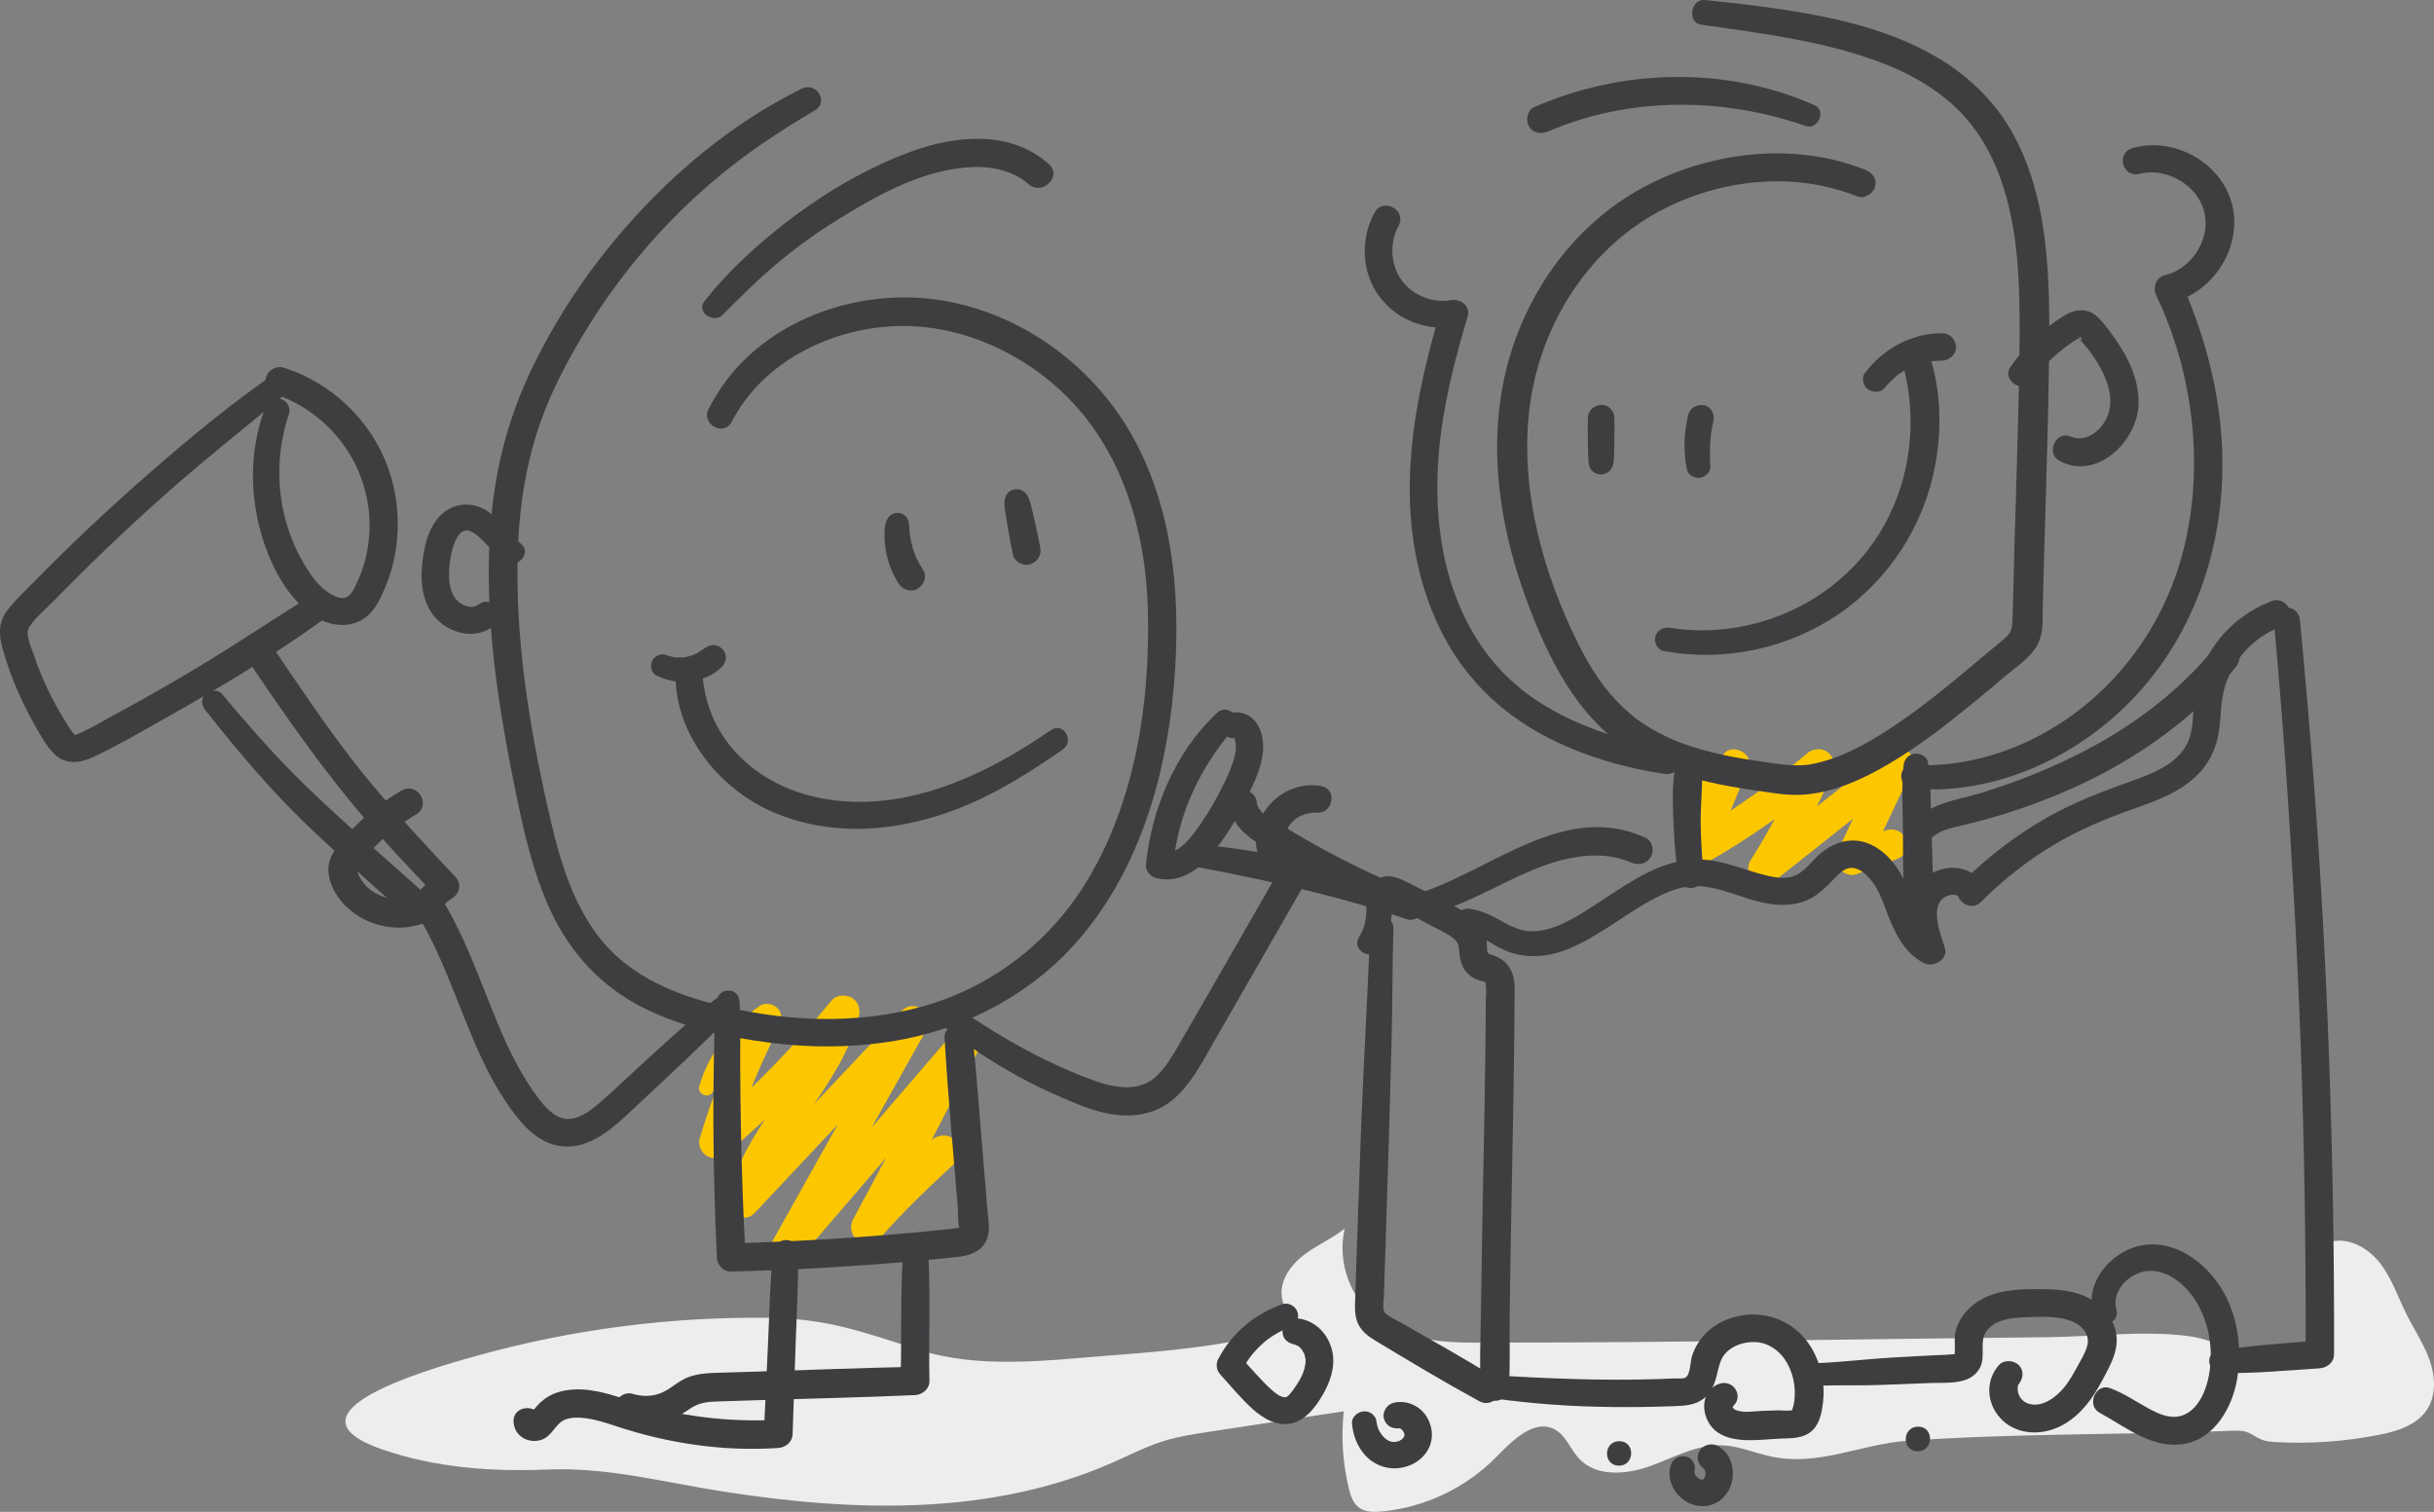
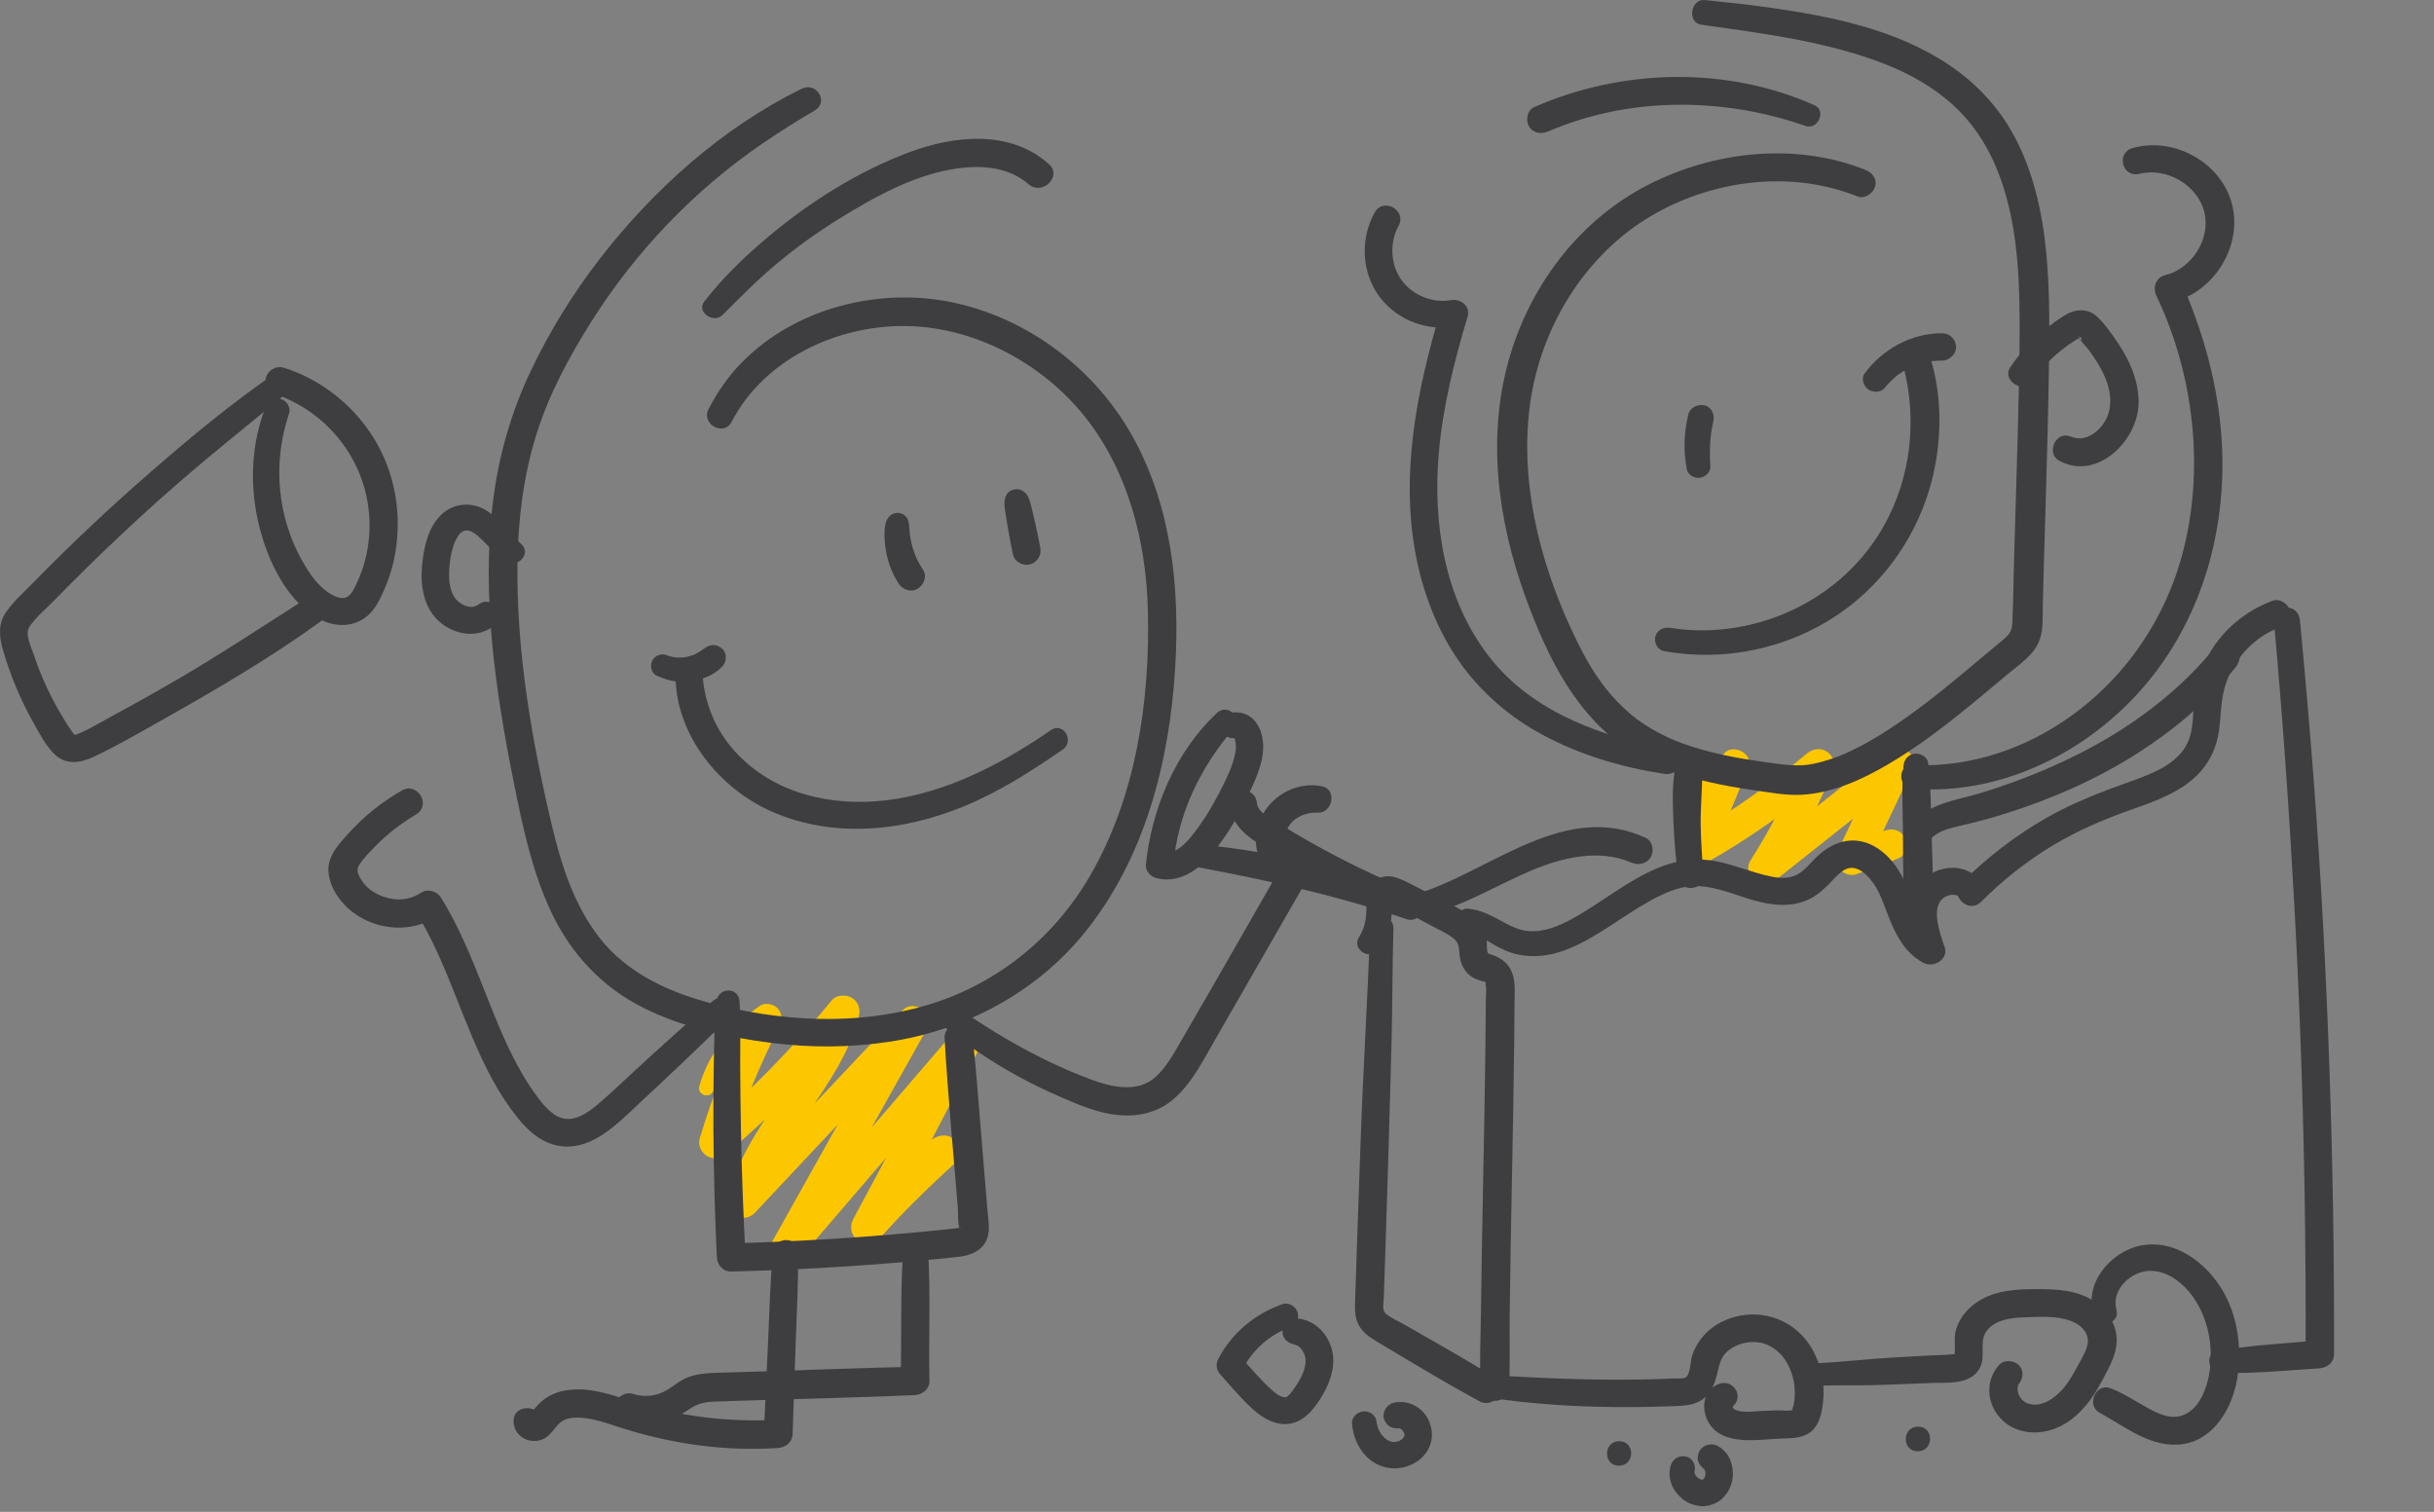
<svg xmlns="http://www.w3.org/2000/svg" id="Ebene_2" viewBox="0 0 4131.98 2566.53">
  <rect x="0" y="0" width="4131.98" height="2566.53" fill="#808080" stroke="none" />
-   <path d="m621.77,2371.57c-45.32,27.93-57.59,59.83,27.58,89.13,91.24,31.38,185.81,37.83,280.71,33.98,101.66-4.12,196.17,21.55,297.53,37.37,220.31,34.38,453.7,42.48,661.96-49.51,29.05-12.83,57.43-27.54,87.81-36.79,24.02-7.32,48.95-11.12,73.78-14.91,76.68-11.68,153.35-23.36,230.03-35.03-4.7,43.65-1.79,88.11,8.56,130.78,2.93,12.09,7.01,24.88,16.89,32.44,10.66,8.15,25.31,8.15,38.67,6.92,73.24-6.72,143.73-40.27,195.13-92.88,27.55-28.2,64.44-65.09,99.1-46.3,19.04,10.32,26.42,33.65,41.2,49.49,29.14,31.24,79.96,27.21,120.17,12.78,40.21-14.43,79.42-37.09,122.11-35.53,26.63.98,51.86,11.42,77.74,17.74,83.65,20.43,155.24-19.46,236.36-25.24,184.2-13.12,365.83-9.88,551-17.11,8.58-.34,17.38-.67,25.54,2.01,8.89,2.92,16.3,9.19,24.97,12.72,8.52,3.47,17.88,4.16,27.06,4.63,57.55,2.93,115.45-1.19,171.99-12.26,31.07-6.08,64.51-16.14,82.11-42.45,16.17-24.17,14.58-56.51,5-83.96-9.58-27.45-26.15-51.83-39.15-77.84-14.86-29.74-25.34-62.16-45.91-88.27-20.58-26.11-55.51-45-86.98-34.26-9.97,90.9,18.47,242.67-100.06,208.78-48.44-13.85-86.06-43.12-138.08-49.88-76.6-9.95-161.71,1.15-239.01,1.9-314.85,3.09-629.85,9.26-944.71,9.26-78.46.77-167.97.45-221.18-69.08-26.65-34.82-36.78-81.74-26.87-124.45-22.05,17.3-48.44,28.39-70.57,45.59-22.13,17.2-40.47,43.82-36.06,71.5,2.84,17.85,13.97,38.69,1.5,51.77-4.94,5.18-12.3,7.11-19.25,8.81-93.76,22.95-178.16,30.31-274.21,37.68-107.77,8.27-221.55,23.54-326.15-10.09-89.65-28.82-152.93-52.52-251.96-53.84-167.65-2.22-335.62,19.56-497.14,64.53-42.79,11.92-136.05,38.37-187.21,69.89Z" style="fill:#eceded;" />
  <path d="m1210.44,1853.5c25.44-43.25,59.05-81.07,103.96-104.48-11.19-10.87-22.37-21.74-33.56-32.61-41.8,65.65-70.5,141.6-92.92,215.82-3.49,11.54,2.26,24.62,12.63,30.45,11.17,6.28,24.07,3.35,33.45-4.6,79.16-67.12,151.66-141.59,217.14-222.11-15.39-8.63-30.77-17.27-46.16-25.9-14.55,59.01-50.35,108.8-84.5,158.08-35.34,51-70.45,103.95-84.58,165.28-5.87,25.48,26.4,45.8,45.46,25.51,95.88-102.11,191.68-204.29,287.65-306.31-13.97-10.4-27.95-20.81-41.92-31.21-73.76,131.82-147.51,263.64-221.27,395.46-14.25,25.47,21.78,54.25,41.7,31.04,103.35-120.36,206.69-240.72,310.04-361.08-13.82-10.29-27.64-20.58-41.47-30.87-55.21,104.77-111.68,208.9-167.53,313.33-6.57,12.28-4.3,27.51,7.31,35.89,10.74,7.75,28.01,8.13,37.41-2.6,39.79-45.43,83.24-86.93,127.58-127.85,11.13-10.27,10.7-29.11.03-39.45-11.83-11.47-28.49-9.22-40.3.46-46.59,38.16-88.46,82.14-127.57,127.85,14.91,11.1,29.81,22.19,44.72,33.29,54.64-105.11,108.67-210.56,163.95-315.34,6.03-11.42,4.03-25.47-6.78-33.28-9.89-7.14-26.07-7.61-34.69,2.41-103.42,120.29-206.83,240.59-310.25,360.88,13.9,10.35,27.8,20.7,41.7,31.04,73.84-131.77,147.68-263.55,221.51-395.32,14.56-25.99-21.04-53.39-41.92-31.21-96.04,101.95-192.26,203.74-288.39,305.6,15.15,8.5,30.31,17.01,45.46,25.51,13.81-59.24,49.31-109.14,83.55-158.29,35.56-51.05,71.11-103.66,86.34-164.86,2.94-11.8-1.89-24.45-12.66-30.51-9.87-5.55-25.91-4.69-33.5,4.6-65.62,80.33-138.44,154.54-217.08,222.17,15.36,8.62,30.72,17.24,46.08,25.86,10.56-35.87,22.83-71.21,36.97-105.83,13.89-33.98,30.02-66.75,45.24-100.12,4.52-9.92,4.51-21.07-3.82-29.14-7.28-7.05-21.07-9.63-29.74-3.47-47.54,33.81-86.73,79.48-102.61,136.47-3.89,13.95,16.1,21.64,23.3,9.4h0Z" style="fill:#fdc700;" />
  <path d="m2872.3,1404.26c31.53-28.49,60.21-60.05,89.55-90.77-13.05-9.71-26.09-19.43-39.14-29.14-21.5,48.45-43,96.9-64.5,145.35-4.87,10.97-5.02,23.09,4.2,32.03,8.63,8.36,22.33,9.61,32.68,3.81,74.93-41.93,145.14-92.48,210.57-148-15.37-8.62-30.73-17.25-46.1-25.87-24.23,58.91-54.01,115.47-88.04,169.29-7.23,11.42-3.58,27.24,7.12,34.96,11.92,8.61,25.37,6.24,36.44-2.53,75.21-59.62,150.43-119.24,225.64-178.86-14.63-10.89-29.25-21.78-43.88-32.66-25.67,54.12-51.38,108.22-76.86,162.43-4.77,10.15-5.38,21.08,2.13,30.29,6.5,7.97,18.68,13.3,29.03,9.59,24.41-8.76,49.08-16.91,72.76-27.52,11.77-5.27,15.92-21.67,11.1-32.63-5.26-11.95-18.34-18.52-31.24-15.06-22.65,6.07-44.63,14.7-66.74,22.5,10.39,13.29,20.77,26.58,31.16,39.88,25.78-54.06,51.32-108.24,76.91-162.4,14.01-29.64-19.43-52.09-43.88-32.66-75.12,59.71-150.24,119.42-225.35,179.13,14.52,10.81,29.04,21.62,43.56,32.43,36.51-57.91,67.39-118.88,93.33-182.21,4.52-11.03-2.98-25.04-12.64-30.47-11.16-6.28-24.1-3.37-33.46,4.6-61.98,52.74-128.72,98.75-198.64,140.29,13.2,9.86,26.39,19.72,39.59,29.58,20.22-48.96,40.44-97.93,60.66-146.89,9.42-22.81-26.71-41.8-41.64-23.36-27.8,34.35-56.61,68.12-81.8,104.44-11.84,17.07,13.67,32.95,27.49,20.46h0Z" style="fill:#fdc700;" />
  <path d="m1360.94,150.58c-134.82,66.38-251.33,170.65-342.87,288.98-45.41,58.69-84.57,122.09-116.51,189.08-34.01,71.35-55.19,145.45-64.81,223.9-19.46,158.64,4.26,320.39,35.48,475.95,14.95,74.54,30.7,149.44,63.02,218.73,33.25,71.26,86.55,128.6,157.22,163.77,67.41,33.55,143.01,50.09,217.31,59.47,66.19,8.35,132.93,8.13,198.93-1.82,128.42-19.38,248.59-82.55,331.2-183.71,103.03-126.17,145.3-290.49,155.05-450.45,8.22-134.99-5.62-273.75-72.47-393.8-62.85-112.87-173.57-197.79-300.13-226.2-127.45-28.61-273.2,7.71-364.98,102.84-21.95,22.75-39.94,48.93-54.43,76.96-13.35,25.82,25.93,47.31,39.06,21.92,54.78-105.97,176.64-162.87,291.86-162.77,118.45.1,235.82,62.96,308.6,154.88,72.95,92.14,103.22,211.29,106.19,327.66,3.93,154.26-20.25,317.52-99.12,452.4-61.87,105.81-159.55,183.78-276.85,218.28-119.7,35.2-248.76,27.61-368.3-4.25-70.91-18.9-140.12-50.99-186.37-110-43.63-55.67-65.53-125.03-81.56-192.92-34.14-144.6-60.08-294.92-57.96-443.9,1.06-74.5,10.22-149.1,32.77-220.29,21.33-67.34,55.56-130.77,93.22-190.28,74.97-118.46,174.18-222.33,290.01-301.45,28.79-19.67,58.39-38.34,88.5-55.94,24.74-14.46,2.94-49.33-22.05-37.02h0Z" style="fill:#3e3d40;" />
  <path d="m1708.59,840.06c-5.63,10.33-3.04,22.84-1.26,33.94,1.18,7.36,2.33,14.73,3.64,22.07,2.72,15.22,5.35,30.44,8.72,45.53,2.71,12.18,17.42,20.06,29.16,16.36,13.01-4.1,19.42-15.6,17.07-28.75-2.67-14.93-6.02-29.69-9.32-44.49-1.61-7.25-3.38-14.46-5.12-21.68-2.12-8.76-4.77-21.49-11.94-27.25-4.95-3.98-9.9-5.99-16.3-5.15-5.94.79-11.67,3.96-14.64,9.41h0Z" style="fill:#3e3d40;" />
  <path d="m1504.7,884.69c-3.28,8.43-3.33,18.65-3.03,27.64.33,9.75,1.48,19.61,3.54,29.14,3.77,17.44,10.79,34.72,20.61,49.63,6.81,10.34,21.5,15.12,32.5,8.1,10.34-6.6,15.86-20.8,8.67-31.92-4.12-6.37-7.94-12.97-11.18-19.83-.43-.91-.86-1.83-1.27-2.75-1.02-2.33-.82-1.85.59,1.47.31-.46-1.98-5-2.23-5.67-1.34-3.56-2.53-7.18-3.59-10.83-2.1-7.3-3.64-14.68-4.8-22.19-.22-1.62-.14-1,.24,1.87-.11-1.01-.21-2.02-.32-3.04-.19-2.02-.33-4.05-.47-6.08-.36-5.28-.69-10.5-1.88-15.67-1.81-7.89-10.39-14.29-18.48-13.94-9.1.39-15.67,5.75-18.91,14.07h0Z" style="fill:#3e3d40;" />
  <path d="m1784.26,1239.37c-82.75,56.99-178.05,106.9-279.02,119.12-94.1,11.38-193.16-11.14-258.26-83.57-31.31-34.84-49.76-77.96-53.89-124.48-1.09-12.3-9.62-22.58-22.74-22.58-12.04,0-23.5,10.1-23.35,22.54,1.21,98.87,75.39,188.82,163.23,227.37,105.33,46.22,223.75,33.55,327.75-9.63,59.62-24.75,113.08-59.13,166.03-95.61,20.78-14.31,1.06-47.48-19.74-33.15h0Z" style="fill:#3e3d40;" />
  <path d="m1114.77,1146.98c17.44,7.95,35.81,12.39,55.05,10.02,20.76-2.56,41.19-9.94,56.03-25.26,7.89-8.14,8.97-22.57.02-30.51-4.16-3.69-9.6-6.39-15.3-6.15-6.29.27-10.94,2.66-15.87,6.5.62-.48,3.97-2.86,1.51-1.19-.7.47-1.39.95-2.08,1.43-1.57,1.08-3.09,2.22-4.68,3.27-2.82,1.87-5.74,3.58-8.76,5.1-.75.38-1.51.75-2.28,1.1-3.53,1.64.4.34,1.43-.52-1.09.91-3.44,1.29-4.79,1.74-3.42,1.15-6.89,2.12-10.42,2.84-1.04.21-6.5,1.05-2.78.56,3.73-.49-1.8.12-2.85.19-3.6.22-7.2.19-10.79-.03-.84-.05-1.68-.13-2.52-.18-2.73-.18.6.05,1.5.25-1.65-.37-3.36-.52-5.02-.87-1.87-.38-3.72-.84-5.55-1.37-.8-.23-1.61-.56-2.42-.74-2.37-.54,4.39,1.91.52.24-4.95-2.14-9.57-3.29-14.96-1.84-4.65,1.25-9.72,4.75-12.04,9.08-4.65,8.66-2.86,21.83,7.06,26.35h0Z" style="fill:#3e3d40;" />
  <path d="m885.1,923.81c-19.32-17.54-34.57-39.59-55.88-54.86-25.06-17.97-59.06-16.38-81.17,5.79-21.91,21.98-28.51,54.89-31.53,84.58-3.34,32.82,2.11,70.22,27.13,93.98,26.41,25.09,69.21,32.22,97.6,6.63,18.93-17.06-6.45-49.47-27.47-34.7-1.11.78-6.32,3.96-4.27,2.92,2.03-1.03-3.44,1.07-4.7,1.56-.32.13-3.75.93-.83.35,3.04-.61-1.1.1-1.91.12-2.4.04-4.8.08-7.18-.23,4.58.59-2.06-.77-3.21-1.07-.57-.15-4.77-1.56-2.26-.62,2.26.85-.98-.44-1.18-.55-2.25-1.17-4.44-2.37-6.61-3.66-.92-.55-1.84-1.16-2.7-1.8,3.21,2.38-.59-.67-1.13-1.21-1.77-1.79-3.64-3.46-5.26-5.4,2.53,3.04-1.34-2.33-1.97-3.41-3.16-5.42-3.97-7.67-5.67-14.18-1.72-6.61-2.08-9.21-2.38-15.28-.35-6.88-.15-13.78.42-20.65.88-10.64,2.38-20.29,5.48-31.18.72-2.54,1.53-5.06,2.42-7.55.33-.93,3.06-7.27,1.5-3.99,1.1-2.32,2.28-4.6,3.59-6.81.61-1.02,4.21-6.26,1.86-3.28,1.51-1.92,3.28-3.52,4.98-5.25,2.42-2.48-2.83,1.68.08-.17.84-.53,1.78-1.03,2.58-1.61.76-.55,4.1-1.85-.11-.23.98-.38,2-.62,2.99-.96,1-.34,2.07-.52,3.11-.74-4.36.94-.26.18.92.12.96-.05,1.92.04,2.87.08-4.1-.16-1.31-.27-.19.07,1,.31,6.42,2.11,4.48,1.27-1.98-.86,2.6,1.46,3.36,1.9,1.13.65,2.22,1.35,3.32,2.06.32.2,3.48,2.49,1.84,1.25-1.95-1.48,1.4,1.19,1.79,1.52,1.06.91,2.12,1.81,3.16,2.74,2.13,1.9,4.2,3.86,6.24,5.86,4.2,4.1,8.26,8.34,12.36,12.53,8.87,9.05,18.63,18.33,29.87,24.35,18.48,9.9,40.57-14.92,23.67-30.27h0Z" style="fill:#3e3d40;" />
  <path d="m1216.51,1699.9c-3.98,36.09-4.17,72.4-4.78,108.7-.61,36.24-.91,72.48-.65,108.72.52,72.47,2.42,144.92,5.9,217.31.62,12.83,10.46,24.2,24.05,23.89,103.57-2.38,207.05-8.35,310.23-17.53,25.55-2.27,51.14-4.5,76.62-7.47,26.03-3.03,48.2-15.1,50.59-43.85.95-11.45-1.21-23.46-2.16-34.87-1.04-12.62-2.09-25.23-3.13-37.85l-6.65-80.43c-4.82-58.36-9.02-116.82-15.24-175.05-1.36-12.73-9.82-23.41-23.58-23.42-12.02,0-24.94,10.49-24.21,23.37,5.44,96.29,14.74,192.46,22.49,288.59.84,10.41-.53,24.16,2.6,33.99,2.36,7.42,1.79-4.02,4.68-.74.24.27-13.62,2.37-13.39,2.34-24.2,2.59-48.42,5-72.65,7.22-46.9,4.29-93.87,7.86-140.88,10.73-54.85,3.35-109.75,5.67-164.67,7.22,8.02,7.96,16.04,15.93,24.05,23.89-3.87-72.39-6.62-144.84-7.91-217.32-.64-36.24-1.14-72.48-1.25-108.72-.11-36.26.95-72.51-1.17-108.7-1.46-24.97-36.23-24.14-38.89-.04h0Z" style="fill:#3e3d40;" />
  <path d="m1533.06,2125.19c-4.9,72.81-2.04,146.18-4.3,219.12,8.29-8,16.58-16,24.87-24-87.93,1.62-175.86,5.29-263.76,7.96-21.39.65-42.77,1.3-64.16,1.95-19.68.6-39.79.74-58.35,8.07-17.01,6.73-29.77,20.78-46.81,27.11-15.25,5.67-31.1,5.42-46.54.79-12.21-3.66-26.03,4.52-29.46,16.57-3.74,13.13,4.54,24.45,16.56,28.64,37.98,13.24,76.07,3.68,108.19-18.62,15.37-10.68,27.68-12.88,46.23-13.53,22.97-.8,45.94-1.48,68.91-2.21,89.49-2.87,179.08-4.73,268.52-8.68,12.69-.56,25.15-10.32,24.87-24-1.53-72.94,2.07-146.27-2.11-219.12-1.55-27.06-40.86-26.88-42.67-.04h0Z" style="fill:#3e3d40;" />
  <path d="m1312.23,2125.23c-5.05,51.21-5.96,103.08-8.38,154.47-2.43,51.49-4.7,102.99-7.17,154.47,8.26-7.97,16.52-15.95,24.78-23.92-84.91,4.32-169.07-5.49-250.08-31.71-30.82-9.98-62.86-21.33-95.79-19.78-16.12.76-32.83,4.33-46.59,13.14-6.91,4.43-13.2,9.75-18.44,16.06-2.26,2.73-6.37,7.12-7.85,10.59-3.31,2.98-2.87,3.24,1.33.77,3.44-.2,6.72.29,9.84,1.49,2.09,3.54,4.17,7.09,6.26,10.63-.07.6-.14,1.2-.21,1.8-1.62-30.31-48.92-30.41-48.09-.05.66,24.13,24.55,38.34,46.88,31.15,17.78-5.72,23.14-24.9,37.26-32.83,9.79-5.5,24.74-5.78,38.47-3.92,17.19,2.34,34.09,7.72,50.5,13.19,88.61,29.52,182.43,43.59,275.83,37.35,13.18-.88,24.34-10.04,24.78-23.92,1.64-51.49,3.49-102.98,5.19-154.48,1.69-51.37,4.94-103.08,3.98-154.48-.51-27.4-39.93-26.28-42.52-.04h0Z" style="fill:#3e3d40;" />
  <path d="m1210.43,1699.05c-44.5,37.95-87.78,77.16-130.87,116.75-20.46,18.79-40.51,38.19-61.6,56.28-15.38,13.19-36.16,29.68-57.83,27.23-19.52-2.21-34.88-20.07-46.03-34.69-13.84-18.15-25.85-37.71-36.65-57.79-22.93-42.62-40.14-87.91-57.96-132.82-20.44-51.5-41.54-103.09-70.9-150.27-6.7-10.77-22.41-15.63-33.54-8.36-16.6,10.85-34.83,13.99-54.15,9.67-18.3-4.1-36.31-14.17-46.21-29.38-5.32-8.17-10.98-17.27-5.49-26.41,7.18-11.94,17.92-22.5,27.61-32.4,20.73-21.17,43.98-39.03,69.41-54.18,26.75-15.93,2.62-56.05-24.21-40.64-33.65,19.33-64.56,44-90.54,72.88-12.65,14.06-27.31,29.45-32.33,48.13-5.22,19.4,2.38,41.02,13.08,57.19,35.14,53.12,113.43,71.7,167.41,36.43-11.18-2.78-22.36-5.57-33.54-8.36,55.43,89.14,79.86,192.86,129.97,284.65,12.34,22.6,26.34,44.17,42.4,64.31,16.3,20.45,36.21,39.01,62.08,46.07,59.48,16.23,107.28-35.45,146.25-71.84,51.21-47.81,102.39-95.53,151.78-145.19,18.37-18.47-9.17-43.46-28.16-27.27h0Z" style="fill:#3e3d40;" />
  <path d="m1591.68,1733.7c42.26,36.33,89.39,67.58,138.25,94.3,24.03,13.14,48.85,24.96,74.02,35.76,25.83,11.08,52.34,22.41,80.18,27.23,28.55,4.95,56.79,3.57,83.31-8.89,22.61-10.62,39.89-29.36,54.35-49.23,15.83-21.77,28.4-46,41.81-69.28,15.35-26.64,30.64-53.3,45.94-79.96,34.92-60.84,69.77-121.73,104.8-182.5,6.68-11.58,2.64-26.16-8.83-32.94-18.98-11.21-29.32-36.39-21.55-57.47,8.16-22.11,31.06-31.96,53.18-31.18,25.64.9,33.01-39.83,6.61-44.93-45.48-8.77-90.98,18.98-106.7,62.11-15.41,42.29,5.88,91.17,43.52,113.44-2.94-10.98-5.88-21.96-8.83-32.94-57.62,100.53-115.06,201.19-173.34,301.34-10.31,17.72-21.04,35.43-36.32,49.36-16.03,14.62-35.75,18.98-56.97,17.55-24.42-1.65-48.41-10.94-70.96-19.88-22.97-9.1-45.51-19.39-67.61-30.43-53.03-26.49-102.78-57.69-151.31-91.62-17.55-12.27-40.27,15.81-23.58,30.16h0Z" style="fill:#3e3d40;" />
  <path d="m2065.62,1210.51c-70.4,66.25-110.8,162.68-120.35,257.8-1.02,10.19,7.88,19.54,17.06,22.12,36.7,10.32,70.83-12.18,93.66-39.3,23.91-28.42,43.77-60.81,59.69-94.31,13.49-28.38,30.42-61.52,28.61-93.83-1.79-31.89-20.54-58.07-54.92-53.23-24.78,3.49-19.89,45.94,5.4,43.31,5.31-.55-3.01-3.4.45-1.04-2.55-1.74.68,1.53.16.35-.6-1.39,1.35,4.25,1.37,4.35,1.59,6.06,1.76,13.81.62,20.16-4.34,24.09-17.2,48.92-28.35,70.51-12.11,23.45-26.13,46.24-42.31,67.13-11.51,14.86-30.55,37.33-51.77,31.72,5.69,7.37,11.37,14.75,17.06,22.12,7.38-87.03,45.51-164.87,101.63-230.73,16.43-19.28-9.47-44.56-28-27.11h0Z" style="fill:#3e3d40;" />
  <path d="m2035.77,1472.6c119.32,22.44,237.03,48.55,352.11,87.8,24.94,8.51,44.08-32.84,18.61-43.15-52.72-21.34-104.31-45.48-154.41-72.41-24.41-13.12-48.46-26.91-72.11-41.35-13.2-8.06-44.67-21.82-46.25-40.33-2.43-28.45-45.44-29.26-45.71-.05-.29,31.05,22.21,51.73,46.28,67.68,25.84,17.13,52.94,32.63,80.04,47.64,56.07,31.06,114.08,58.08,173.54,81.96,4.32-15.14,8.64-30.29,12.96-45.43-116.13-39.26-237.16-69.37-359.42-80.79-22.09-2.06-27.96,34.23-5.65,38.43h0Z" style="fill:#3e3d40;" />
-   <path d="m348.67,1205.66c42.37,53.34,85.73,106,132.89,155.21,38.86,40.55,80.4,78.36,122.24,115.79,31.76,28.41,63.4,56.96,95.08,85.46,11.82,10.63,29.56,8.02,38.14-5.25,8.39-12.97,18.11-24.14,31.22-32.52,12.79-8.17,15.34-24.58,4.8-35.79-48.16-51.18-96.17-102.62-141.27-156.55-36.14-43.22-70.02-89.41-103.01-136.98-25.05-36.12-49.63-72.57-74.2-109.02-16.6-24.64-58.06-1.36-41.17,23.83,73.15,109.1,147.37,216.22,235.7,313.74,29.86,32.96,60.42,65.29,91.09,97.49,1.6-11.93,3.2-23.86,4.8-35.79-19.66,12.73-36.96,28.4-49.88,48.07,12.71-1.75,25.43-3.5,38.14-5.25-91.88-83.8-188.37-162.39-272.71-254.1-28.77-31.29-56.52-63.51-83.88-96.03-6.83-8.12-21.02-6.57-27.97.32-8.26,8.19-6.62,19.07-.02,27.38h0Z" style="fill:#3e3d40;" />
  <path d="m450.61,691.6c-23.42,60.38-26.82,127.2-13.19,190.3,12.94,59.91,43.25,129.59,96.33,164.23,27.94,18.24,64.25,21.81,90.64-1.17,13.06-11.37,20.81-27.69,27.59-43.26,6.95-15.95,12.57-32.33,16.35-49.34,14.89-67.1,5.73-138.66-28.03-198.79-34.2-60.93-92.42-108.94-159.27-129.54-12.18-3.75-26.05,4.59-29.46,16.57-3.75,13.17,4.56,24.4,16.56,28.64,100.68,35.58,166.28,132.39,158.64,239.44-1.97,27.66-8.93,55.81-20.99,80.83-4.13,8.57-9.04,21.42-18.83,24.88-8,2.83-17.73-1.56-24.8-5.58-21.82-12.4-36.14-34.3-48.35-55.55-13.37-23.26-23.27-48.11-29.97-74.08-15.08-58.4-12.37-119.96,6.85-177.05,3.56-10.57-4.09-22.23-14.43-24.95-11.59-3.05-21.6,3.97-25.66,14.43h0Z" style="fill:#3e3d40;" />
  <path d="m468.42,632.91c-75.2,51.27-145.93,110.24-214.51,169.98-68.56,59.71-134.76,122.07-198.36,187.05-15.09,15.41-31.79,30.45-44.45,47.99-14.81,20.52-12.64,42.68-5.99,65.75,12.3,42.72,29.73,84.27,51.54,123.01,10.19,18.1,20.95,39.24,36.04,53.78,18.75,18.06,43.06,15.15,64.82,5.01,41.02-19.13,80.65-42.41,120.08-64.59,91.19-51.32,182.68-105.05,267.5-166.48,10.05-7.28,15.41-19.84,8.53-31.42-6.24-10.51-21.46-14.67-32-7.97-72.85,46.36-144.56,94.08-219.18,137.64-36.94,21.56-74.25,42.48-111.91,62.76-18.63,10.03-37.37,21.84-56.94,29.91-2.22.92-5.36,2.57-7.78,2.11,2.84.54-.9-1.7-1.8-2.91-5.52-7.48-10.44-15.49-15.31-23.41-21.22-34.44-38.55-71.08-51.27-109.48-4.4-13.29-15.96-35.28-7.1-48.27,11.05-16.2,28.06-30.16,41.74-44.17,58.86-60.31,119.79-118.65,182.69-174.74,70.56-62.93,144.58-121.33,217.37-181.58,17.08-14.14-5.56-42.31-23.7-29.94h0Z" style="fill:#3e3d40;" />
  <path d="m2337.65,1614.24c10.43-11.03,17.66-23.75,21.41-38.53,3.63-14.32,3.17-28.97,5.58-43.4.25-1.51,1.26-3.67,1.18-5.2.16-.5.31-1,.47-1.5-11.15,2.46-13.82,4.89-7.99,7.32,1.79,2.54,9.54,5.17,12.32,6.67,4.11,2.22,8.21,4.45,12.32,6.67,16.42,8.9,32.9,17.7,49.36,26.53,11.57,6.2,24.78,11.84,35.08,20.12,10.23,8.22,9.1,16.37,10.47,28.5,1.84,16.27,8.81,30.38,23.5,38.61,3.57,2,7.63,3.34,11.49,4.67,1.92.66,7.76,1.42,9.09,2.92-.13-.14.24,4.35.19,4.13,1.74,7.32.26,16.56.22,24.01-.05,9.4-.1,18.79-.17,28.19-.14,18.8-.33,37.61-.55,56.41-.43,36.08-.99,72.16-1.62,108.24-1.27,72.28-2.81,144.55-4.09,216.83-.73,40.89-1.37,81.79-1.84,122.69-.48,42.27-2.77,85.25-.1,127.45,1.9,30.04,45.6,30,47.5.05,2.48-39.13.9-78.79,1.32-118,.42-40.11,1.03-80.22,1.72-120.33,1.36-78.56,3.05-157.12,4.4-235.68.67-39.21,1.26-78.42,1.67-117.63.21-20.36.38-40.73.49-61.1.09-16.3,1.85-34.45-3.62-50.13-6.21-17.79-19.58-27.04-36.93-32.57-2.32-.74-4.13-1.42-4.42-1.9-3.04-5.07-1.3-17.73-2.46-23.6-6.95-35.02-42.99-50.1-71.35-64.66-20.1-10.32-40.21-20.62-60.36-30.85-19.5-9.9-41.71-19.74-59.77-1.14-13.02,13.41-11.89,33.51-12.76,50.77-.81,16.02-3.89,28.82-12.53,42.51-11.9,18.85,15.76,38.84,30.81,22.93h0Z" style="fill:#3e3d40;" />
  <path d="m2532.4,2373.41c67.89,9.82,136.41,14.44,205,15.15,34.15.36,68.32-.07,102.44-1.42,15.19-.6,31.07-.82,44.86-8.04,14.01-7.33,22.62-20.92,27.24-35.65,6.67-21.3,5.94-38.17,23.45-51.86,12.82-10.03,31.65-14.99,49.76-12.84,16.76,1.99,34.1,13.13,44.77,28.98,12.44,18.47,17.88,40.22,16.85,62.37-.26,5.65-.94,11.11-2.26,16.61-.78,3.24-3.58,8.36-.43,6.58-5.04,2.83-19.14.78-24.62.96-8.9.29-17.79.57-26.69.86-13.98.45-31.75,3.82-45.24-1.11-1.61-.59-3.01-1.16-4.49-2.24,2.14,1.56-2.18-3.25-.85-.81-1.93-3.54,1.48-1.73-.77-4.35-.02.75-.32,1.37-.9,1.87,2.15-3.3,1.56-2.91-1.76,1.18,25.03-16.99,3.51-51.91-23.35-39.21-33.2,15.7-26.32,62.72.1,80.92,29.69,20.46,73.94,11.99,107.74,10.82,18.51-.64,38.85-.1,53.29-13.72,13-12.26,16.3-31.54,18.31-48.48,3.58-30.11-2.99-61.94-17.71-88.41-30.47-54.81-95.29-74.75-151.74-48.8-25.25,11.61-45.57,33.9-53.39,60.7-2.46,8.44-2.35,29.88-10.46,34.97-4.29,2.69-13.95,1.37-18.76,1.59-10.08.45-20.17.86-30.26,1.18-91.6,2.93-183.06-.96-274.49-6.29-21.95-1.28-28.37,35.21-5.66,38.5h0Z" style="fill:#3e3d40;" />
  <path d="m3086.49,2352.45c32.15-1.48,64.44-.11,96.62-1.1,31.44-.96,62.87-2.3,94.3-3.53,27.9-1.09,66.65,3.86,83.06-24.58,11.89-20.62-2.07-46.18,12.79-64.77,14.63-18.3,40.42-21.35,62.19-22.12,26.08-.91,56.64-3.29,81.4,6.55,17.29,6.87,31.61,22.18,26.49,41.57-3.36,12.75-10.95,24.62-17.24,36.11-6.36,11.61-12.97,23.52-21.28,33.87-13.8,17.19-38.49,36.37-62.12,28.1-7.83-2.74-12.88-8.1-16.03-16.07-1.94-4.9-2.32-13.4.1-16.43,7.85-9.84,9.9-23.31.02-32.88-8.67-8.4-25.22-9.19-33.58.38-20.12,23-21.27,55.42-4.42,80.93,18.08,27.37,50.37,37.34,81.89,31.68,33.39-6,59.47-28.45,78.84-55.16,9.42-12.99,17.04-27.17,24.48-41.36,8.55-16.3,16.96-32.73,19-51.27,3.68-33.36-18.43-64-47.23-78.81-30.91-15.9-67.12-15.46-101.01-14.99-34.83.48-70.27,5.5-97.67,28.83-11.8,10.05-21.29,23.44-26.08,38.25-4.83,14.92-1.14,28.6-2.83,43.59-.22,1.91,4.71-3.07,2.58-1.24-1.35,1.16-5.71.97-7.33,1.13-10.92,1.11-22.05,1.18-33.01,1.76-20.44,1.09-40.87,2.18-61.31,3.27-44.09,2.35-88.02,7.82-132.09,9.85-24.97,1.15-25.86,39.61-.52,38.44h0Z" style="fill:#3e3d40;" />
  <path d="m3592.89,2223.28c-8.74-31.14,20.05-60.88,49.73-65.27,32.94-4.88,64.16,19.75,81.59,45.39,23.95,35.22,32.57,79.4,27.31,121.41-3.78,30.18-18.32,72.48-52.2,79.56-18.35,3.83-36.73-5.1-52.42-13.65-21.5-11.73-41.71-25.65-64.78-34.23-24.4-9.08-40.85,29.21-17.97,41.66,44.47,24.21,90.03,62.45,143.97,52.96,52.49-9.23,82.2-63.4,89.95-111.73,8.88-55.36-.68-116.82-34.25-162.89-29.5-40.49-77.39-72.28-129.5-62.05-51.51,10.12-98.35,65.45-79.25,118.99,8.17,22.91,44.59,13.93,37.83-10.14h0Z" style="fill:#3e3d40;" />
  <path d="m3769.21,2330.76c56.08,1.31,112.66-4.23,168.59-7.93,12.72-.84,24.44-9.93,24.48-23.63.45-162.26-2.17-324.53-7.87-486.7-5.69-162.16-14.14-324.28-26.49-486.07-6.96-91.12-14.82-182.19-23.48-273.17-1.13-11.84-9.22-21.74-21.89-21.75-10.82,0-23.58,9.76-22.48,21.7,14.81,161.55,26.08,323.42,34.92,485.41,8.84,162.01,14.62,324.2,17.33,486.43,1.52,91.36,2.04,182.73,1.65,274.1,8.16-7.88,16.32-15.75,24.48-23.63-57.87,4.78-116.62,7.94-173.89,17.84-22.06,3.82-16.61,36.89,4.66,37.39h0Z" style="fill:#3e3d40;" />
  <path d="m2326.05,1575.96c-4.51,120.38-11.98,240.65-16.26,361.06-2.15,60.57-4.35,121.14-6.36,181.71-.99,29.89-2.03,59.78-2.98,89.68-.43,13.51-.58,27.06,5.41,39.53,6.25,13.02,17.57,21.1,29.62,28.37,57.92,34.9,116.23,69.93,175.61,102.28,27.01,14.72,51.19-24.87,24.59-41.42-49.45-30.76-100.51-59.16-150.99-88.2-10.19-5.86-22.2-10.98-31.45-18.26-7.69-6.05-4.39-18.22-4.1-26.98.97-29.11,1.94-58.21,2.91-87.32,3.82-114.84,7.16-229.69,10.19-344.55,1.72-65.28,1.33-130.61,3.23-195.88.73-25.08-38.48-24.74-39.41-.04h0Z" style="fill:#3e3d40;" />
  <path d="m2493.06,1612.36c24.52,0,25.28-37.57.51-37.57s-25.28,37.57-.51,37.57h0Z" style="fill:#3e3d40;" />
  <path d="m2487.2,1580.08c17.62,3.34,32.05,13.65,47.21,22.64,13.51,8.02,28.13,14.89,43.63,17.95,26.38,5.21,53.6,1.91,78.65-7.58,52.93-20.04,96.38-57.45,145.58-84.48,21.48-11.8,46.56-22.96,69.54-24.24,33.04-1.84,63.56,11.02,94.54,20.8,34.81,10.98,71.76,17.53,105.93.84,15.61-7.63,27.79-20.41,39.73-32.68,8.44-8.68,18.2-19.84,31.1-20.04,13.67-.21,25.78,11.62,33.72,21.52,11.1,13.85,17.43,30.15,23.59,46.55,13.54,36.05,28.97,74.6,65.21,93.33,16.84,8.7,42.85-6.13,35.64-26.86-7.6-21.86-21.82-61.19-6.08-79.64,5.12-6,12.85-8.72,17.47-9.12,1.17-.1,6.69,0,5.6-.13-3.1-.39,6.47,1.76,3.36.8.34.11,2.45,1.67,2.27,1.23,6.43,15.75,25.77,23.49,39.25,9.97,36.8-36.94,77.63-69.21,122.34-96.09,43.28-26.02,88.83-45.03,136.33-61.75,40.5-14.25,84.93-30.32,114.07-63.54,16.97-19.35,26.94-41.93,30.84-67.32,3.91-25.45,2.87-51.45,10.22-76.31,13.37-45.2,48.69-84.53,93.15-100.92,11.91-4.39,20.65-15.55,17.1-28.79-3.09-11.55-17.24-20.86-29.2-16.39-45.92,17.15-84.87,49.3-108.85,92.35-12.44,22.33-20.2,46.37-23.58,71.65-3.38,25.28-.82,53.05-11.74,76.74-16.89,36.66-60.6,52.94-95.98,65.62-49.47,17.73-97.95,36-143.74,62.19-52.65,30.11-101.28,67.54-144.09,110.48,13.08,3.32,26.16,6.64,39.25,9.96-16.07-39.39-64.01-45.35-96.87-21.89-43.87,31.31-31.84,89.6-17.94,133.46,11.88-8.95,23.76-17.91,35.64-26.86-26.1-14.04-35.47-44.92-45.35-70.98-12.81-33.79-30.68-68.21-63.72-86.29-35.15-19.23-71.19-7.2-98.16,19.53-10.67,10.58-20.47,23.76-34.48,30.11-12.24,5.55-26.49,5-39.43,2.52-36.7-7.02-70.62-23.62-107.93-28.25-28.59-3.55-57.22,1.48-83.84,12.17-53.67,21.57-97.5,59.6-147.82,87.2-23.92,13.12-48.24,23.19-75.12,21.02-12.98-1.05-27.79-7.25-40.38-14.26-19.86-11.07-38.14-21.26-61.14-23.69-21.55-2.28-27.24,33.39-5.51,37.5h0Z" style="fill:#3e3d40;" />
  <path d="m2891.46,1487.71c-1.42-29.59-4.12-59.03-4.37-88.68-.25-29.69,2.71-59.3,2.69-88.92,0-12.64-10.63-23.09-23.25-23.09-13.93,0-22.04,10.44-23.87,23.05-4.3,29.47-2.89,60.99-1.53,90.66,1.41,30.79,3.59,62.07,9.75,92.31,4.54,22.29,41.68,17.39,40.59-5.33h0Z" style="fill:#3e3d40;" />
  <path d="m2888.03,41.92c103.36,14.64,209.9,27.81,307.98,65.3,44.16,16.88,86.4,40.5,120.86,72.31,39.65,36.6,66.09,82.81,82.89,134.22,20.65,63.17,26.83,129.43,28.28,195.54,1.55,70.61-.6,141.38-2.34,211.96-1.84,74.64-4.29,149.25-6.49,223.88-1.1,37.34-1.35,74.77-3.02,112.08-.64,14.24-5.38,20.2-16.08,29.2-8.88,7.46-17.9,14.76-26.79,22.21-38.33,32.14-76.42,64.69-116.64,94.47-40.62,30.07-86.81,60.98-131.62,79.25-19.21,7.83-44.48,15.03-60.63,16.42-23.43,2.02-47.11-2.08-70.27-5.31-47.21-6.58-94.56-15.49-139.42-31.96-5.04-1.85-9.09-3.45-11.24-4.36-4.8-2.03-9.55-4.15-14.26-6.38-9.24-4.38-18.28-9.17-27.06-14.41-18.59-11.08-29.4-19.18-45.46-34.2-33.08-30.92-56.35-66.81-77.2-108.66-59.49-119.44-97.75-256.42-84.14-390.59,11.65-114.91,66.63-224.68,155.25-299.29,86.54-72.86,209.42-108.31,321.49-91.83,27.93,4.11,55.25,11.44,81.52,21.75,11.86,4.66,26.23-5.24,29.46-16.57,3.87-13.57-4.75-23.91-16.56-28.64-118.08-47.23-256.62-31.83-368.46,25.32-113.96,58.23-196.6,165.5-233.71,286.98-41.5,135.84-22.49,281.93,25.49,413.44,37.11,101.71,86.75,204.63,182.01,263.4,39.15,24.15,83.55,39.51,128.17,49.91,25.41,5.92,51.16,10.35,76.99,14.01,26.61,3.77,54.46,9.27,81.44,7.81,53.15-2.87,103.6-26.15,148.78-52.83,49.62-29.3,95.51-64.77,140.09-101.16,19.77-16.14,39.27-32.62,58.81-49.04,21.09-17.72,48.17-34.44,57.05-61.87,5.81-17.95,4.2-38.48,4.66-57.1.49-19.54,1.01-39.08,1.55-58.62,1.08-38.94,2.26-77.87,3.4-116.81,2.3-78.44,4.49-156.88,5.57-235.35.99-71.83,1.54-143.69-7.8-215.07-8.71-66.57-27.41-134.53-63.71-191.64-29.11-45.8-69.4-82.88-115.81-110.71-94.47-56.63-206.79-75.53-314.33-89.74-27.44-3.62-55.07-5.97-82.58-9.14-23.91-2.75-30.59,38.32-6.15,41.78h0Z" style="fill:#3e3d40;" />
  <path d="m3080.62,178.77c-149.64-66.8-326.76-62.45-476.08,3.06-11.87,5.21-15.04,22.35-8.89,32.72,7.34,12.35,21.36,13.44,33.31,8.3,137.35-59.1,296.41-57.93,436.49-8.95,20.3,7.1,35.57-26.02,15.15-35.13h0Z" style="fill:#3e3d40;" />
  <path d="m3445.89,649c22.19-27.46,46.78-52.18,76.76-71.12.88-.55,10.34-5.76,10.3-6.05,3.5,22.41-11.81-16.77-2.65,2.45,3.31,6.95,11.4,13.97,15.99,20.25,10.15,13.89,19.71,28.62,26.58,44.44,11.53,26.56,14.57,55.83-1.8,79.84-6.82,10-16.2,18.39-27.95,23.05,2.95-1.17-3.73,1.01-4.35,1.17-1.75.46-3.51.84-5.29,1.14,1.97-.32,1.43-.35-1.6-.08-7.26.12-10.71-.79-18.1-3.47-24.41-8.83-40.87,29.2-17.94,41.6,64.42,34.85,133.85-34.58,134.66-97.99.48-37.28-15.24-72.85-35.88-103.14-9.83-14.42-20.53-30.06-33.11-42.23-17.7-17.11-39.66-14.48-59.1-1.99-35.25,22.63-66.79,52.22-90.11,87.11-13.34,19.96,18.5,43.7,33.6,25.01h0Z" style="fill:#3e3d40;" />
  <path d="m3231.48,1299.81c-3.58,36.5-1.31,74.36-1.06,111.03.26,37.01,0,74.06,1.71,111.03,1.43,31.1,49.02,31.2,49.28.05.31-37.74-1.38-75.49-2.54-113.21-1.16-37.91-.74-76.76-5.86-114.35-1.39-10.19-13.88-16.16-22.95-14.83-10.77,1.58-17.53,9.6-18.58,20.28h0Z" style="fill:#3e3d40;" />
  <path d="m2824.67,1105.32c101.89,18.62,210.18-3.97,295.95-62.36,86.94-59.19,146.57-152.3,165.09-255.84,10.45-58.46,9.14-119.87-7.93-177.01-8.63-28.88-53.82-16.93-46.3,12.41,23.09,90.12,12.84,186.61-32.43,268.43-44.66,80.72-121.12,139.34-209.53,164.78-49.64,14.29-102.5,18.35-153.59,10.14-10.99-1.77-22.43,2.96-25.71,14.46-2.88,10.12,3.49,22.99,14.45,24.99h0Z" style="fill:#3e3d40;" />
  <path d="m3199.12,658.77c6.52-8.08,13.88-14.94,21.73-21.68,2.04-1.75-3.09,2.17.35-.27.95-.68,1.9-1.37,2.86-2.03,2.17-1.5,4.37-2.94,6.63-4.3,4.52-2.73,9.2-5.2,14-7.41,1.07-.49,2.14-.97,3.22-1.44.58-.25,4.29-1.67,1.21-.52-3.39,1.26,1.36-.49,2.05-.75,1.1-.41,2.2-.8,3.31-1.18,4.99-1.71,10.07-3.15,15.22-4.3,2.58-.57,5.17-1.08,7.77-1.51.66-.11,4.64-.67,1.21-.22-3.43.44.55-.04,1.21-.1,5.53-.56,11.1-.83,16.67-.84,12.21-.02,24.48-10.45,24.06-23.23-.42-12.84-10.36-23.2-23.43-23.27-52.19-.28-100.84,26.68-131.66,68.05-6.27,8.42-2.18,21.26,5.49,26.97,7.74,5.75,21.47,6.28,28.11-1.95h0Z" style="fill:#3e3d40;" />
  <path d="m3247.09,1339.04c143.97,10.94,285.05-56.02,381.43-161.06,106.77-116.35,152.96-274.89,142.99-431.07-6-94.01-31.23-183.01-68.76-269.03-4.96,11.69-9.91,23.37-14.87,35.06,70.75-17.19,119.42-95.24,101.19-166.32-18.21-71.03-99.14-115.37-168.92-95.19-28.52,8.25-17.17,50.92,11.69,43.64,45.56-11.5,98.34,18.55,110.04,64.2,11.86,46.29-21.21,96.85-66.27,107.87-16.15,3.95-21.44,21.32-14.87,35.06,64.4,134.56,82.77,298.25,42.99,442.44-36.16,131.07-124.65,243.52-245.76,306.3-64.63,33.5-137.45,51.18-210.33,47.79-26.49-1.23-26.78,38.33-.55,40.33h0Z" style="fill:#3e3d40;" />
  <path d="m2836.55,1274.5c-114.95-24.25-233.48-63.15-308.48-159.59-76.08-97.82-96.06-226.16-85.48-346.79,6.88-78.42,26.24-155.15,48.79-230.37,5.5-18.34-12.1-31.17-28.66-28.2-30.17,5.41-63.64-7.92-82.19-32.25-20.33-26.66-22.12-64.92-6.29-94.06,14.39-26.49-26.01-48.59-40.47-22.71-25.3,45.29-22.66,103.84,9.59,145.15,31.1,39.83,82.08,57.24,131.29,48.36-9.55-9.4-19.11-18.8-28.66-28.2-41.1,137.59-70.56,283.81-40.45,426.74,12.69,60.24,36.02,119.52,71.42,170.1,37,52.87,86.24,95.07,143.03,125.49,63.24,33.87,134.6,54.91,205.36,65.56,10.95,1.65,22.29-2.87,25.57-14.38,2.94-10.3-3.54-22.57-14.38-24.86h0Z" style="fill:#3e3d40;" />
  <path d="m2426.69,1551.92c61.97-16.03,116.37-50.5,174.98-74.97,51.5-21.5,113.48-36,166.99-12.9,12.1,5.22,26.44,3.15,33.65-9.02,6.28-10.59,3.2-27.33-8.8-32.84-134.21-61.62-256.4,50.52-377.02,91.69-24.27,8.28-15.15,44.59,10.19,38.04h0Z" style="fill:#3e3d40;" />
  <path d="m3276.86,1424.75c12.17-12.57,26.86-17.14,43.53-21.15,19-4.57,37.98-9,56.8-14.31,39.32-11.09,77.81-24.62,115.55-40.24,74.33-30.77,144.26-70.78,206.91-121.39,35.01-28.29,67.08-60.01,95.53-94.89,8.28-10.15,10.23-24.32.02-34.21-8.76-8.49-26.58-9.85-34.95.4-101.15,123.92-245.88,200.4-396.68,246.97-39.62,12.24-93.78,17.73-118.63,55.07-12.91,19.4,16.32,39.87,31.91,23.76h0Z" style="fill:#3e3d40;" />
  <path d="m2177.26,2213.9c-46.75,16.48-85.8,48.6-108.94,92.76-4.92,9.39-3.45,19.15,3.53,26.93,17.34,19.34,34.52,39.88,53.62,57.5,18.69,17.23,44.06,32.04,70.32,24.43,24.66-7.15,41.97-33,53.45-54.57,11.77-22.12,18.63-48.55,10.83-73.19-8.74-27.6-30.37-47.46-59.63-49.85-12.13-.99-23.06,10.78-23.2,22.39-.17,13.57,10.5,20.91,22.59,22.44-5.52-.7,5.83,2.99.71.43,1.84.92,3.69,1.92,5.35,3.15-3.72-2.77,1.35,1.64,1.63,1.91,1,1,1.96,2.04,2.87,3.13-1.28-1.6-1.44-1.74-.49-.4,1.39,2.14,2.62,4.31,3.82,6.56,2.21,4.14-.24-2.55.85,2.43.47,2.12,1.11,4.23,1.6,6.36.46,2.75.49,2.87.07.35.1,1.44.14,2.88.11,4.32-.08,7.95-3.38,18.81-7.06,26.05-2.41,4.73-5.13,9.31-8.03,13.76-1.93,2.97-3.96,5.87-6.04,8.74-.36.49-4.51,5.91-2.56,3.49-3.61,4.47-5.71,6.91-8.95,8.65-1.54.81-1.44.79.3-.06-2.8.62-2.95.76-.47.42-.64.05-6.77-.57-2.96.14-8.65-1.62-14.53-6.29-21.52-12.51-19.78-17.63-36.71-38.79-55.05-57.89l3.53,26.93c9.19-19.08,19.05-32.32,34.23-46.25,7.68-7.04,12.18-10.42,21.29-16.13,8.32-5.22,17.96-10.02,24.86-12.54,10.52-3.84,18.21-13.75,15.08-25.4-2.77-10.35-15.14-18.2-25.76-14.46h0Z" style="fill:#3e3d40;" />
  <path d="m2295.14,2416.19c1.67,20.2,8.73,38.99,22.34,54.23,12.66,14.17,32.17,22.82,51.18,22.28,19.48-.55,38.6-8.92,50.7-24.42,13.68-17.51,14.79-39.46,4.93-59.09-10.76-21.42-35.17-33.36-58.5-27.81-11.39,2.71-19.92,15.95-16.28,27.41,3.99,12.55,15.41,17.81,27.8,15.6-.23.04-6.14.27-2.64.36.55.01,1.15.01,1.7-.03.25-.02,1.5-.09,1.69.08.24.22-6.18-1.43-2.61-.25.98.32,2.19.79,3.2.95-4.9-.75-4.13-1.93-2.4-.87.64.39,1.32.71,1.96,1.1.26.16,1.66.87,1.89,1.25.28.46-4.1-3.69-2.45-1.82.87.98,2.06,1.76,2.99,2.71.4.41.76.89,1.19,1.27,2.05,1.85-2.96-4.31-1.5-1.95.72,1.16,1.56,2.24,2.25,3.43.48.83,2.61,5.46.88,1.37-1.73-4.11.08.56.35,1.57.31,1.12,1.04,5.78.51,1.51-.55-4.43-.16,1.1-.15,2.14,0,.33.06,1.46-.13,1.73-.11.15,1.5-6.08.28-2.47-.24.7-.41,2.92-1.03,3.34-.12.09,2.84-5.53.98-2.3-.28.49-.52,1-.8,1.5-.6,1.07-3.57,5.17-.96,1.87,2.6-3.28-.33.27-1.1,1.06-.79.81-1.66,1.52-2.48,2.3-2.54,2.41,4.79-3.07.7-.62-1.31.79-2.59,1.59-3.96,2.29-.68.35-1.41.62-2.07.99-2.21,1.21,3.43-1.68,3.1-1.28-.55.66-3.11,1.07-3.85,1.28-1.31.37-2.64.61-3.95.95-3.45.87,5.8-.35.94-.11-1.36.07-2.71.16-4.07.14-1.11-.01-5.71-.52-1.7.07,4.05.59-.61-.16-1.65-.4-1.2-.28-3.27-1.39-4.44-1.31-.02,0,4.32,1.96,2.27.92-.58-.29-1.2-.54-1.78-.83-1.37-.67-2.7-1.41-3.99-2.2-.55-.34-1.09-.7-1.64-1.05-3.04-1.89,1.08.75,1.37,1.08-1.12-1.26-2.71-2.24-3.94-3.41-1.26-1.2-2.49-2.45-3.65-3.74-.44-.49-.84-1.01-1.29-1.48-1.77-1.89,3.16,4.46.63.74-1.87-2.75-3.66-5.51-5.18-8.48-.4-.79-.75-1.6-1.16-2.39-1.28-2.42,1.47,4.09.63,1.48-.54-1.69-1.21-3.34-1.71-5.05-1.07-3.61-1.81-7.28-2.3-11.01-.61-4.64-5.64-10.32-9.65-12.36-4.16-2.11-8.42-2.93-13.06-2.31-9.29,1.23-19.24,9.75-18.39,20.07h0Z" style="fill:#3e3d40;" />
  <path d="m2748.36,2488.13c27.13,0,27.97-41.56.56-41.56s-27.97,41.56-.56,41.56h0Z" style="fill:#3e3d40;" />
  <path d="m2836.46,2487.11c-4.98,14.72-1.51,32.08,7.53,44.54,5.29,7.29,11.23,13.14,19.07,17.74,7.74,4.54,16.15,6.72,25.02,7.41,8.91.7,17.83-1.92,25.74-5.81,7.43-3.65,13.06-9.82,17.84-16.39,3.71-5.1,6.37-11.25,7.98-17.33,1.59-6.03,2.53-12.65,2.04-18.91-.71-9.14-2.61-17.09-6.97-25.24-4.13-7.71-10.76-13.96-18.28-18.31-10.29-5.96-25.57-2.32-31.32,8.39-2.75,5.12-4.21,11.3-2.39,17.02,1.9,5.98,5.42,10,10.58,13.54.36.24.71.49,1.06.75-1.55-1.15-3.1-2.3-4.64-3.45,2.2,1.68,4.02,3.63,5.74,5.8-1.22-1.54-2.45-3.09-3.67-4.63,1.52,2,2.76,4.13,3.77,6.43l-2.37-5.62c1.23,2.93,2.04,5.96,2.49,9.11-.25-2.02-.51-4.04-.76-6.05.45,3.63.41,7.25-.09,10.87.29-1.95.58-3.91.86-5.86-.53,3.39-1.45,6.65-2.81,9.8.78-1.8,1.55-3.6,2.33-5.4-1.13,2.49-2.5,4.83-4.17,7,1.21-1.56,2.43-3.11,3.64-4.67-1.57,1.96-3.31,3.7-5.3,5.23,1.6-1.22,3.2-2.44,4.8-3.67-2.06,1.51-4.22,2.79-6.58,3.77,1.92-.79,3.84-1.59,5.76-2.38-2.09.81-4.22,1.36-6.44,1.68,2.04-.27,4.09-.54,6.13-.81-2.43.28-4.82.26-7.24-.02,1.96.25,3.91.51,5.87.76-2.68-.38-5.24-1.07-7.76-2.05,1.78.72,3.56,1.44,5.33,2.16-3-1.23-5.79-2.81-8.42-4.72,1.51,1.13,3.03,2.25,4.54,3.38-2.99-2.26-5.75-4.81-8.1-7.74,1.16,1.46,2.31,2.92,3.47,4.38-1.95-2.57-3.57-5.3-4.82-8.27l2.2,5.22c-.99-2.5-1.68-5.04-2.04-7.71.23,1.85.46,3.69.7,5.54-.27-2.44-.24-4.85.09-7.28-.26,1.76-.52,3.52-.78,5.28.17-.99.37-1.96.62-2.94,2.69-10.49-3.43-22.62-14.48-25.04-11.38-2.48-22.03,3.48-25.75,14.48h0Z" style="fill:#3e3d40;" />
  <path d="m3255.63,2463.69c27.27,0,28.12-41.78.57-41.78s-28.12,41.78-.57,41.78h0Z" style="fill:#3e3d40;" />
-   <path d="m2739.21,784.83c1.23-12.5,1.07-25.16,1.32-37.71.25-12.58.4-25.13.09-37.71-.29-11.71-9.99-22.64-22.26-22.11-12.15.52-22.55,9.5-22.86,22.07-.31,12.58-.16,25.13.09,37.71.25,12.55.09,25.21,1.32,37.71.56,5.73,1.89,10.67,6.18,14.83,3.63,3.52,9.57,6.12,14.69,5.9,12.09-.52,20.27-8.93,21.43-20.69h0Z" style="fill:#3e3d40;" />
  <path d="m2903.52,791.6c-.92-13.55-1.03-27.19-.2-40.74.19-3.14.45-6.27.77-9.4.19-1.83.4-3.65.63-5.47.72-5.65-.57,2.93.19-1.44,1.16-6.71,2.27-13.42,3.74-20.08,2.46-11.12-3.35-23.77-15.25-26.37-11.24-2.45-24.12,3.43-27.12,15.25-7.79,30.62-8.75,62.49-2.62,93.48,1.94,9.81,12.85,15.44,22.03,14.23,9.12-1.21,18.52-9.43,17.83-19.46h0Z" style="fill:#3e3d40;" />
  <path d="m1226.48,534.77c30.24-30.22,60.12-60.44,93.01-87.85,32.78-27.3,67.49-52.31,103.76-74.77,64.64-40.03,138.72-81.31,216.02-87.81,38.09-3.2,77.25,2.61,106.93,28.45,22.89,19.93,57.75-13.13,34.45-34.09-65.5-58.92-160.46-48.9-237.26-20.15-86.23,32.29-167.04,83.12-237.53,141.96-40.03,33.4-78.19,70.08-110.24,111.28-13.96,17.95,15.79,38.04,30.86,22.98h0Z" style="fill:#3e3d40;" />
</svg>